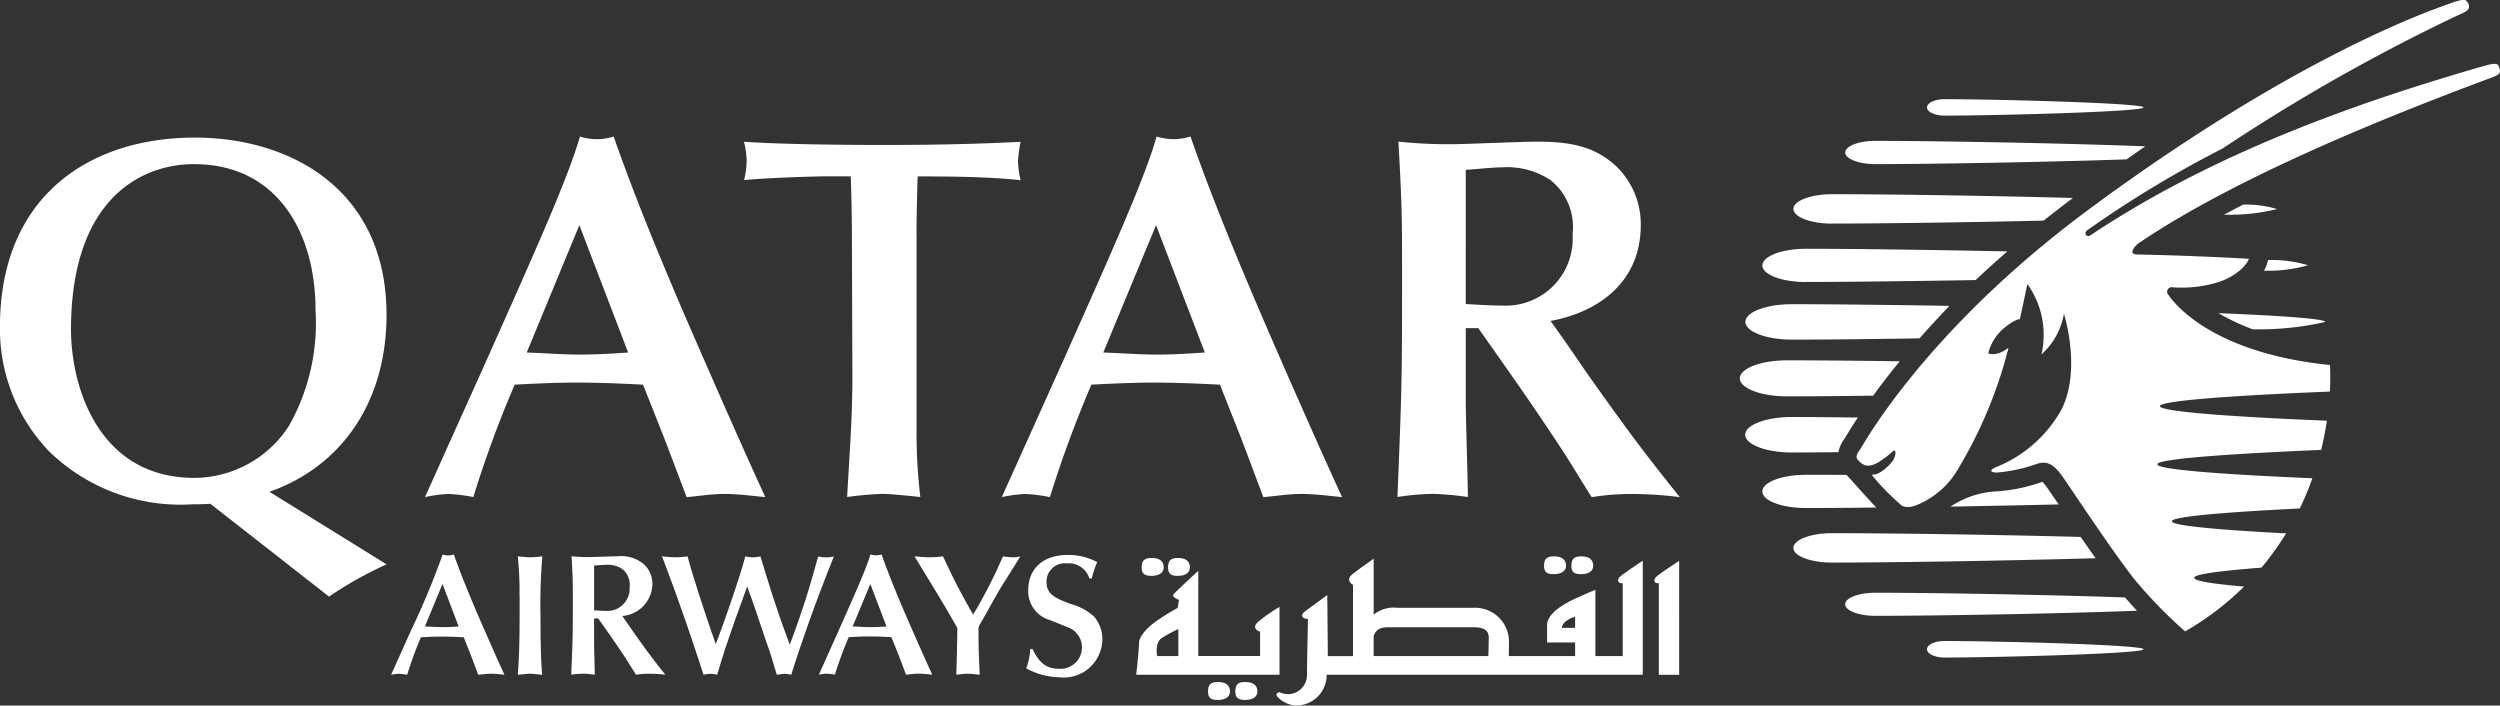
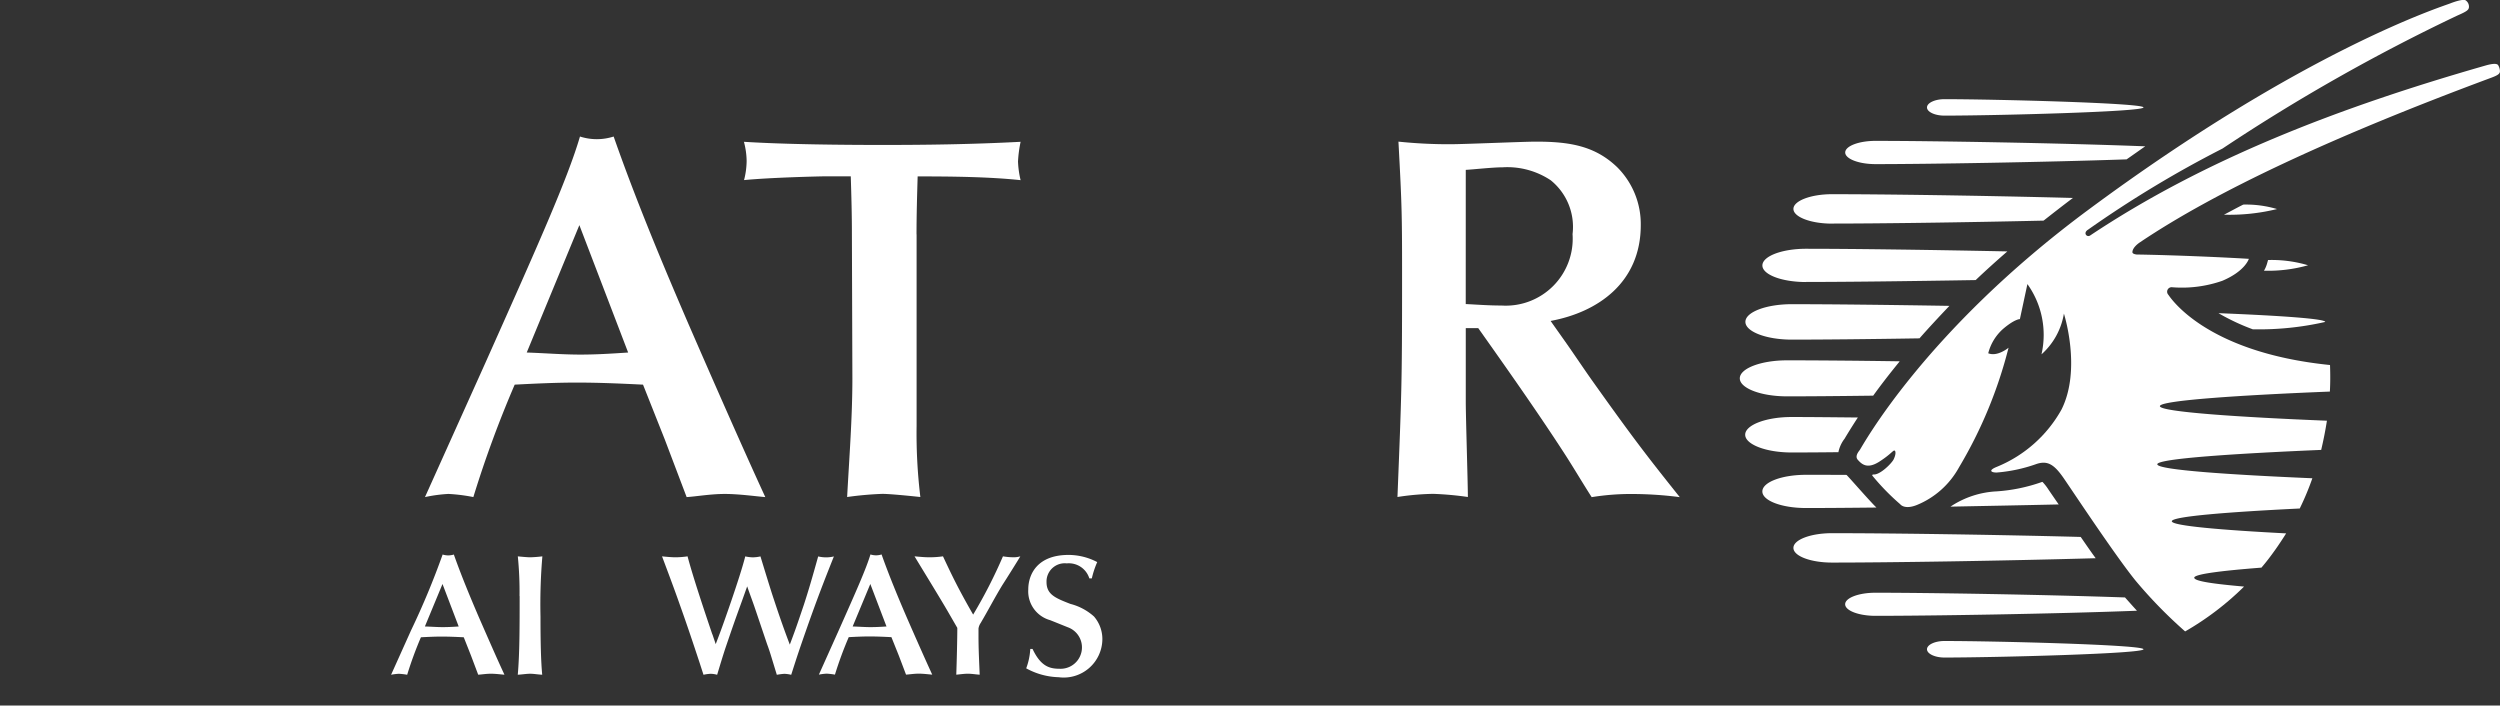
<svg xmlns="http://www.w3.org/2000/svg" class="hidden-xs logo-white" width="133" height="37.534" viewBox="0 0 133 37.534">
  <rect x="0" y="0" width="133" height="37.534" fill="#333333" stroke="none" />
  <g id="Group_6895" data-name="Group 6895" transform="translate(-39.096 -6.571)">
    <g id="Group_6894" data-name="Group 6894" transform="translate(39.096 6.571)">
      <path id="Path_2643" data-name="Path 2643" d="M50.663,21.7c-.282.018-.559.034-.841.034-.321,0-.632-.026-.958-.034l.937-2.261.861,2.261M51.7,24.265c.167-.008.423-.052.679-.052s.58.044.718.052c-.415-.888-1.018-2.276-1.371-3.08-.329-.77-.88-2.06-1.321-3.313a1.051,1.051,0,0,1-.292.047,1.068,1.068,0,0,1-.305-.047A41.54,41.54,0,0,1,48.131,21.9l-1.065,2.368a3.007,3.007,0,0,1,.412-.052,3.517,3.517,0,0,1,.444.052,19.93,19.93,0,0,1,.731-1.994c.365-.018.736-.037,1.107-.037.392,0,.775.018,1.172.037l.386.976Z" transform="translate(-26.26 11.629)" fill="#fff" fill-rule="evenodd" />
      <path id="Path_2644" data-name="Path 2644" d="M49.747,20.024c0,1.574,0,3.091-.1,4.182.2-.008.462-.052.66-.052s.431.044.64.052c-.068-.739-.091-1.733-.091-3.107a30.086,30.086,0,0,1,.1-3.19,6.538,6.538,0,0,1-.653.05c-.133,0-.478-.031-.653-.05a18.955,18.955,0,0,1,.091,2.115" transform="translate(-22.102 11.689)" fill="#fff" />
-       <path id="Path_2645" data-name="Path 2645" d="M53.455,21.081a1.731,1.731,0,0,0,1.6-1.7,1.432,1.432,0,0,0-.42-1.026,1.875,1.875,0,0,0-1.444-.449c-.214,0-1.279.042-1.514.042a9.061,9.061,0,0,1-.922-.042c.068,1.185.068,1.31.068,2.517,0,1.767-.01,1.968-.086,3.78a5.073,5.073,0,0,1,.637-.052c.23,0,.431.037.616.052,0-.24-.037-1.423-.037-1.689V21.209h.217c.5.7,1.068,1.512,1.535,2.235.138.214.345.553.48.762a4.129,4.129,0,0,1,.744-.052,7.211,7.211,0,0,1,.817.052c-.577-.723-.828-1.047-1.553-2.062-.141-.2-.339-.5-.48-.689l-.258-.373m-1.5-2.681c.136-.013.475-.042.647-.042a1.364,1.364,0,0,1,.854.227,1.059,1.059,0,0,1,.389.953,1.188,1.188,0,0,1-1.258,1.271c-.238,0-.457-.018-.632-.029Z" transform="translate(-20.348 11.689)" fill="#fff" fill-rule="evenodd" />
      <path id="Path_2646" data-name="Path 2646" d="M55.261,22.055c-.431-1.274-1.031-3.065-1.316-4.146a4.573,4.573,0,0,1-.64.05c-.222,0-.535-.031-.718-.05.373.992.7,1.867.945,2.569.426,1.193.7,2.023,1.034,3.031l.227.7a2.188,2.188,0,0,1,.376-.052,1.36,1.36,0,0,1,.35.052c.144-.478.319-1.06.449-1.446.358-1.044.4-1.185.875-2.49l.274-.768c.1.295.277.768.376,1.055s.572,1.692.679,2.008c.154.415.18.527.522,1.642a3.606,3.606,0,0,1,.4-.052,1.841,1.841,0,0,1,.365.052c.35-1.091.384-1.2.9-2.676.509-1.431.822-2.245,1.371-3.621a1.779,1.779,0,0,1-.41.05,1.921,1.921,0,0,1-.426-.05c-.332,1.188-.5,1.767-.757,2.558-.431,1.282-.491,1.436-.752,2.133-.3-.788-.582-1.592-.846-2.4-.154-.441-.71-2.274-.715-2.292a1.954,1.954,0,0,1-.41.05,2.279,2.279,0,0,1-.4-.05c-.277,1.115-1.248,3.819-1.344,4.067l-.227.6-.175-.519" transform="translate(-17.367 11.689)" fill="#fff" />
      <path id="Path_2647" data-name="Path 2647" d="M59.381,21.7c-.287.018-.556.034-.843.034-.324,0-.637-.026-.958-.034l.94-2.261.861,2.261m1.039,2.561c.164-.008.426-.052.676-.052s.585.044.718.052c-.41-.888-1.021-2.276-1.371-3.08-.332-.77-.88-2.06-1.324-3.313a1,1,0,0,1-.287.047,1.04,1.04,0,0,1-.305-.047c-.225.754-.757,1.947-1.681,4.025l-1.062,2.368a3.02,3.02,0,0,1,.41-.052,3.576,3.576,0,0,1,.444.052,20.018,20.018,0,0,1,.734-1.994c.363-.018.731-.037,1.1-.037.394,0,.775.018,1.17.037l.392.976Z" transform="translate(-12.219 11.629)" fill="#fff" fill-rule="evenodd" />
      <path id="Path_2648" data-name="Path 2648" d="M61.137,21.744a.7.7,0,0,1,.115-.29c.392-.663.749-1.355,1.156-2.021.141-.214.812-1.282.953-1.525a1.2,1.2,0,0,1-.384.05,3.383,3.383,0,0,1-.54-.05,26.167,26.167,0,0,1-1.585,3.1c-.786-1.365-1.133-2.091-1.605-3.1a5,5,0,0,1-.754.05c-.2,0-.412-.018-.76-.05.48.794,1.263,2.065,1.736,2.872l.54.935c0,.572-.029,1.775-.055,2.49.172-.016.426-.052.608-.052.211,0,.426.037.637.052-.034-.851-.063-1.35-.063-2.125v-.337" transform="translate(-9.08 11.689)" fill="#fff" />
      <path id="Path_2649" data-name="Path 2649" d="M60.226,22.88a3.441,3.441,0,0,1-.217,1.036,3.78,3.78,0,0,0,1.726.473,2.056,2.056,0,0,0,2.326-2.015,1.839,1.839,0,0,0-.444-1.214,2.981,2.981,0,0,0-1.256-.671c-.8-.311-1.271-.5-1.271-1.164a.97.97,0,0,1,1.078-.992,1.142,1.142,0,0,1,1.2.8H63.5a4.76,4.76,0,0,1,.287-.869,3.287,3.287,0,0,0-1.525-.381c-1.666,0-2.143,1.034-2.143,1.84a1.59,1.59,0,0,0,1.159,1.629c.253.1.689.277.948.381a1.138,1.138,0,0,1-.449,2.206c-.54,0-1-.141-1.431-1.055h-.123" transform="translate(-5.415 11.639)" fill="#fff" />
-       <path id="Path_2650" data-name="Path 2650" d="M42.873,19.6c0-6.944,3.72-8.813,6.534-8.813,4.516,0,6.474,3.746,6.474,7.74A11.145,11.145,0,0,1,54.475,24.7a6.018,6.018,0,0,1-5.038,2.778c-5.1,0-6.563-4.85-6.563-7.884M56.6,33.794a20.276,20.276,0,0,1,3.062-1.715L53.43,28.218c3.83-1.347,6.229-4.764,6.229-9.416,0-6.615-5.044-9.427-10.2-9.427-5.568,0-10.366,3.086-10.366,10.079a9.392,9.392,0,0,0,2.65,6.649,10.036,10.036,0,0,0,7.633,2.778c.3,0,.606,0,.908-.026Z" transform="translate(-39.096 -2.055)" fill="#fff" fill-rule="evenodd" />
      <path id="Path_2651" data-name="Path 2651" d="M58.564,20.845c-.861.057-1.684.11-2.537.11-.966,0-1.9-.078-2.861-.11l2.8-6.777,2.595,6.777m3.112,7.691c.491-.029,1.269-.167,2.034-.167s1.744.138,2.151.167c-1.235-2.676-3.054-6.834-4.1-9.236-.995-2.313-2.65-6.171-3.968-9.946a2.914,2.914,0,0,1-1.791,0c-.663,2.263-2.266,5.842-5.046,12.071l-3.2,7.111A7.929,7.929,0,0,1,49,28.368a9.228,9.228,0,0,1,1.326.167,59.114,59.114,0,0,1,2.2-5.981c1.1-.057,2.209-.11,3.3-.11,1.185,0,2.344.052,3.527.11l1.159,2.921Z" transform="translate(-25.144 -2.091)" fill="#fff" fill-rule="evenodd" />
      <path id="Path_2652" data-name="Path 2652" d="M63.438,14.393c0-1.047.031-2.094.06-3.088,1.9,0,3.848.026,5.477.2a5.076,5.076,0,0,1-.138-.992,6.709,6.709,0,0,1,.138-1.049c-2.647.138-5.07.167-7.362.167-2.115,0-5.171-.029-7.357-.167A4.125,4.125,0,0,1,54.4,10.48a4.175,4.175,0,0,1-.138,1.021c1.407-.138,4.057-.2,4.307-.2h1.371c.034,1.078.06,2.041.06,3.06l.026,7.688c0,2.094-.167,4.221-.279,6.312a18.156,18.156,0,0,1,1.872-.167c.332,0,1.222.081,2.023.167a28.169,28.169,0,0,1-.2-3.775v-10.2" transform="translate(-14.679 -1.92)" fill="#fff" />
-       <path id="Path_2653" data-name="Path 2653" d="M70.312,20.845c-.854.057-1.679.11-2.532.11-.968,0-1.9-.078-2.869-.11l2.806-6.777,2.595,6.777m3.112,7.691c.5-.029,1.271-.167,2.047-.167s1.733.138,2.143.167c-1.235-2.676-3.06-6.834-4.1-9.236-.992-2.313-2.65-6.171-3.965-9.946a3.162,3.162,0,0,1-.885.141,3.275,3.275,0,0,1-.916-.141c-.653,2.263-2.256,5.842-5.036,12.071l-3.2,7.111a7.981,7.981,0,0,1,1.235-.167,9.1,9.1,0,0,1,1.324.167,61.855,61.855,0,0,1,2.206-5.981c1.1-.057,2.206-.11,3.31-.11,1.185,0,2.344.052,3.529.11l1.156,2.921Z" transform="translate(-6.215 -2.091)" fill="#fff" fill-rule="evenodd" />
      <path id="Path_2654" data-name="Path 2654" d="M75.727,18.993c2.511-.465,4.793-2.039,4.793-5.1a4.272,4.272,0,0,0-1.263-3.086c-1.183-1.133-2.535-1.352-4.32-1.352-.642,0-3.832.138-4.555.138a26.024,26.024,0,0,1-2.754-.138c.193,3.556.193,3.942.193,7.552,0,5.315-.029,5.921-.245,11.353a13.678,13.678,0,0,1,1.9-.167,17.031,17.031,0,0,1,1.846.167c0-.715-.112-4.271-.112-5.072V19.376h.663c1.488,2.1,3.2,4.527,4.605,6.7.412.634,1.021,1.658,1.431,2.292a13.023,13.023,0,0,1,2.232-.167,19.968,19.968,0,0,1,2.454.167c-1.741-2.18-2.483-3.14-4.66-6.2-.41-.577-1.021-1.488-1.428-2.065l-.778-1.1m-4.519-8.046c.418-.023,1.438-.136,1.961-.136a4.162,4.162,0,0,1,2.558.689,3.185,3.185,0,0,1,1.162,2.864,3.562,3.562,0,0,1-3.783,3.8c-.713,0-1.376-.055-1.9-.078Z" transform="translate(6.769 -1.92)" fill="#fff" fill-rule="evenodd" />
-       <path id="Path_2655" data-name="Path 2655" d="M64.491,23.214H63.368s-.159-.7.251-.966a7.792,7.792,0,0,1,.872-.473v1.438M69.874,20.6a8.549,8.549,0,0,0-1.133.786c-.426.386.1.53.1.53v1.295H65.553V18.679s-1.2,1.1-1.316,1.25.287.295.287.295l-.068.426A12.075,12.075,0,0,0,63.4,21.3c-.572.381-1,.877-1,1.219s-.149,1.689-.149,1.689h7.623Zm-6.8-1.655c.373,0,.637-.154.637-.449s-.175-.5-.637-.5c-.418,0-.533.172-.533.5S62.687,18.948,63.071,18.948Zm1.394,0c.384,0,.637-.154.637-.449s-.177-.5-.637-.5c-.41,0-.522.172-.522.5S64.089,18.948,64.465,18.948Zm2.125,5.647c-.407,0-.522.175-.522.506s.141.449.522.449.645-.149.645-.449S67.062,24.595,66.59,24.595Zm1.457,0c-.412,0-.525.175-.525.506s.149.449.525.449.645-.149.645-.449S68.514,24.595,68.046,24.595Zm16.42-5.738c.373,0,.645-.149.645-.444s-.175-.5-.645-.5c-.407,0-.522.172-.522.5S84.091,18.857,84.467,18.857Zm1.454,0c.376,0,.637-.149.637-.444s-.175-.5-.637-.5c-.41,0-.522.172-.522.5S85.54,18.857,85.921,18.857Zm4.015.123c-.2.178-.146.392.115.358v4.874h1.081V18.149S90.139,18.8,89.936,18.979ZM85.6,21.715h-.7c0-.389.7-.6.7-.6Zm-4.6.8c0,.175-.008.462-.018.7h-6.1v-1.07c.157-.412.428-.465.846-.465h4.459C81.146,21.679,81,22.185,81,22.517Zm7.135-3.18v3.877H86.678V19.692s-.295.115-.694.295-1.874.775-1.874,1.579v.924H85.6v.723H82.073c0-.17.008-.418.008-.788a1.8,1.8,0,0,0-1.864-1.78h-4.08a1.7,1.7,0,0,0-1.253.363V18.032s-.634.444-1.1.8,0,.593,0,.593v3.791H72.445l-.029-3.25-1.2.88c-.264.209-.115.392.172.392,0,0-.052,2.4-.052,2.971a1.014,1.014,0,0,1-1.465.924s-.313.063-.052.3a1.447,1.447,0,0,0,.924.412,1.621,1.621,0,0,0,1.639-1.639H89.2V18.141s-.984.653-1.193.833S87.871,19.366,88.135,19.337Z" transform="translate(-1.804 11.689)" fill="#fff" />
      <g id="Group_6893" data-name="Group 6893" transform="translate(92.552)">
        <path id="Path_2656" data-name="Path 2656" d="M90.63,28.957a9,9,0,0,1-2.412.5,4.838,4.838,0,0,0-2.457.812c1.856-.037,3.817-.073,5.759-.117-.141-.2-.551-.8-.551-.8a2.632,2.632,0,0,0-.313-.4l-.026.008M79.462,15.21c2.42,0,6.866-.057,11.254-.157.509-.4,1.021-.8,1.561-1.206-4.869-.128-10.113-.2-12.815-.2-1.133,0-2.055.355-2.055.783s.922.783,2.055.783m.7-3.785c0,.339.723.619,1.611.619,2.762,0,8.886-.1,13.358-.253.339-.232.668-.47.992-.694-4.506-.175-11.379-.29-14.35-.29-.888,0-1.611.277-1.611.619m19.856,8.547a11.51,11.51,0,0,0,1.827.859,15.859,15.859,0,0,0,3.853-.392c0-.167-2.329-.332-5.681-.467m-21.939-1.66c2.041,0,5.386-.039,9.025-.1.525-.5,1.089-1.008,1.684-1.525-4.279-.089-8.354-.141-10.708-.141-1.29,0-2.323.4-2.323.888s1.034.882,2.323.882m23.263-4.122c-.358.18-.689.363-1.029.54a10.631,10.631,0,0,0,2.822-.3,5.753,5.753,0,0,0-1.793-.238M85.44,9.467c2.621,0,10.591-.2,10.591-.436s-7.978-.439-10.591-.439c-.509,0-.927.2-.927.439s.418.436.927.436M102.6,17.353a1.636,1.636,0,0,1-.159.365,7.823,7.823,0,0,0,2.344-.29,6.766,6.766,0,0,0-2.128-.279ZM92.695,31.881c-4.984-.131-10.455-.2-13.233-.2-1.133,0-2.055.347-2.055.783s.922.781,2.055.781c2.926,0,8.831-.086,14.026-.232-.271-.365-.53-.749-.794-1.128M95.047,35.1c-4.461-.154-10.534-.251-13.277-.251-.888,0-1.611.274-1.611.613s.723.616,1.611.616c2.877,0,9.408-.1,13.914-.271-.211-.227-.42-.467-.637-.707M84.513,37.856c0,.24.418.441.927.441,2.613,0,10.591-.2,10.591-.441s-7.97-.439-10.591-.439c-.509,0-.927.2-.927.439M79.8,27.372a1.74,1.74,0,0,1,.337-.728c-.023.039-.042.068-.01.013.178-.3.42-.689.707-1.13-1.376-.013-2.577-.026-3.529-.026-1.357,0-2.464.426-2.464.942s1.107.945,2.464.945c.707,0,1.543-.005,2.5-.016m2.018,2.945c-.339-.321-1.454-1.608-1.592-1.736-.82-.005-1.551-.005-2.154-.005-1.29,0-2.323.392-2.323.885s1.034.882,2.323.882c.984,0,2.266-.01,3.746-.026m-.172-5.952q.6-.834,1.412-1.827c-2.415-.037-4.524-.052-6-.052-1.384,0-2.509.431-2.509.958s1.125.958,2.509.958c1.185,0,2.77-.013,4.592-.037m-4.341-2.981c1.639,0,4.052-.023,6.8-.068.486-.553,1.018-1.125,1.592-1.728-3.386-.055-6.435-.089-8.39-.089-1.357,0-2.464.42-2.464.94s1.107.945,2.464.945" transform="translate(-74.549 -3.316)" fill="#fff" />
        <path id="Path_2657" data-name="Path 2657" d="M102.118,25.988c.018.48.018.955-.008,1.415-4.644.185-9.043.467-9.043.775s4.3.59,8.886.775c-.081.522-.185,1.044-.305,1.553-4.521.191-8.719.462-8.719.765s3.921.559,8.249.744a14.368,14.368,0,0,1-.671,1.608c-3.73.183-6.806.418-6.806.679,0,.245,2.694.47,6.083.645-.193.305-.392.611-.6.9-.219.308-.454.619-.715.922-2.117.164-3.574.345-3.574.535s1.047.332,2.65.473a15.307,15.307,0,0,1-3.135,2.386,24.655,24.655,0,0,1-2.624-2.686c-1.052-1.29-3.3-4.686-3.824-5.448s-.88-.982-1.5-.76a8.22,8.22,0,0,1-2.081.441c-.3,0-.465-.117.034-.313a6.943,6.943,0,0,0,3.415-3.033c1.081-2.148.131-5.109.131-5.109a3.71,3.71,0,0,1-1.193,2.167,4.647,4.647,0,0,0-.749-3.738l-.4,1.864s-.264-.013-.89.517a2.581,2.581,0,0,0-.794,1.3c.491.2,1.081-.295,1.081-.295a23.789,23.789,0,0,1-2.637,6.367,4.492,4.492,0,0,1-2.242,2c-.671.269-.888-.044-.888-.044a12.254,12.254,0,0,1-1.48-1.519s-.037-.065.086-.06c.332.005.906-.553,1.039-.788.136-.264.128-.473.05-.486s-.2.206-.817.6c-.637.4-.924.123-1.125-.1-.164-.175-.008-.392.1-.53.094-.123,3.407-6.3,12.17-12.786,11.492-8.51,18.825-10.805,19.242-10.972.282-.11.734-.253.838-.149a.406.406,0,0,1,.157.355c-.018.136-.086.211-.619.441A99.87,99.87,0,0,0,96.4,14.473a58.843,58.843,0,0,0-7.153,4.315c-.277.17-.078.418.1.318,6.064-4.046,13.188-6.8,21.057-9.053.381-.107.585-.107.653-.023a.658.658,0,0,1,.1.313c.01.146-.1.225-.426.35q-12.687,4.711-18.7,8.753s-.418.253-.426.54c0,.107.227.125.227.125,2.01.031,4.694.151,5.968.23,0,0-.185.645-1.4,1.164a6.493,6.493,0,0,1-2.684.347.239.239,0,0,0-.2.4c.078.1,1.919,3.062,8.6,3.738" transform="translate(-70.713 -6.571)" fill="#fff" />
      </g>
    </g>
  </g>
</svg>